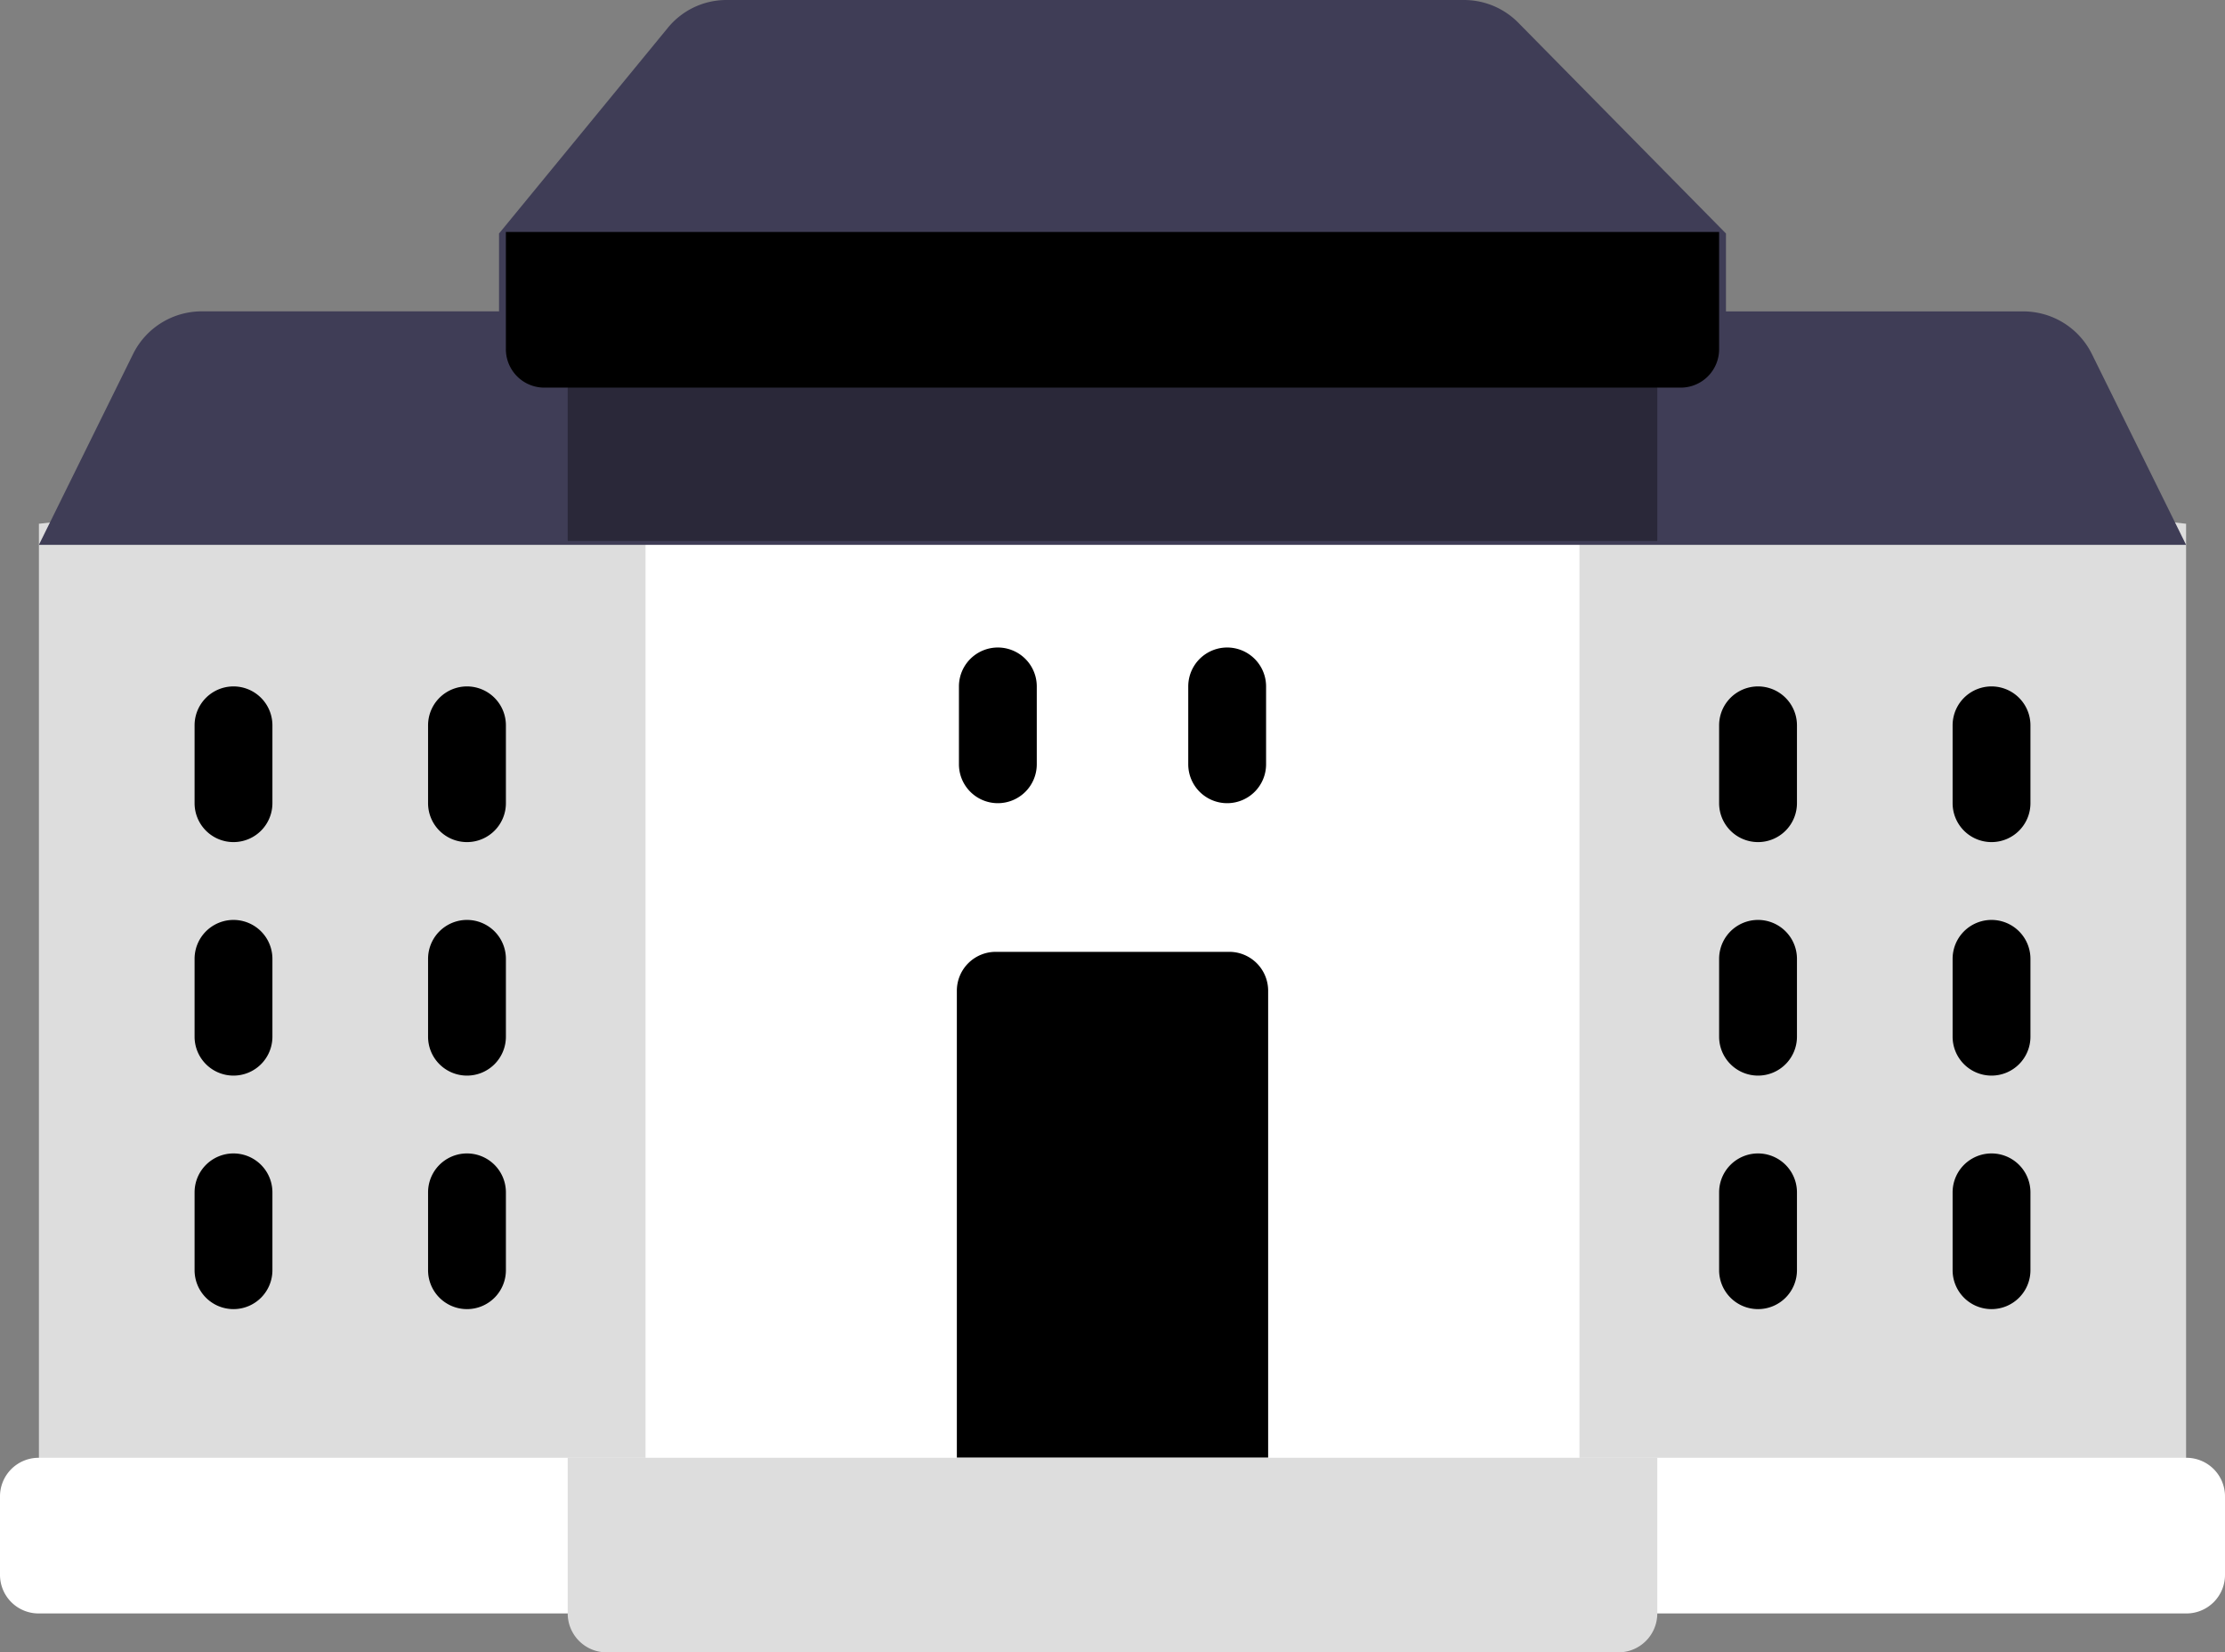
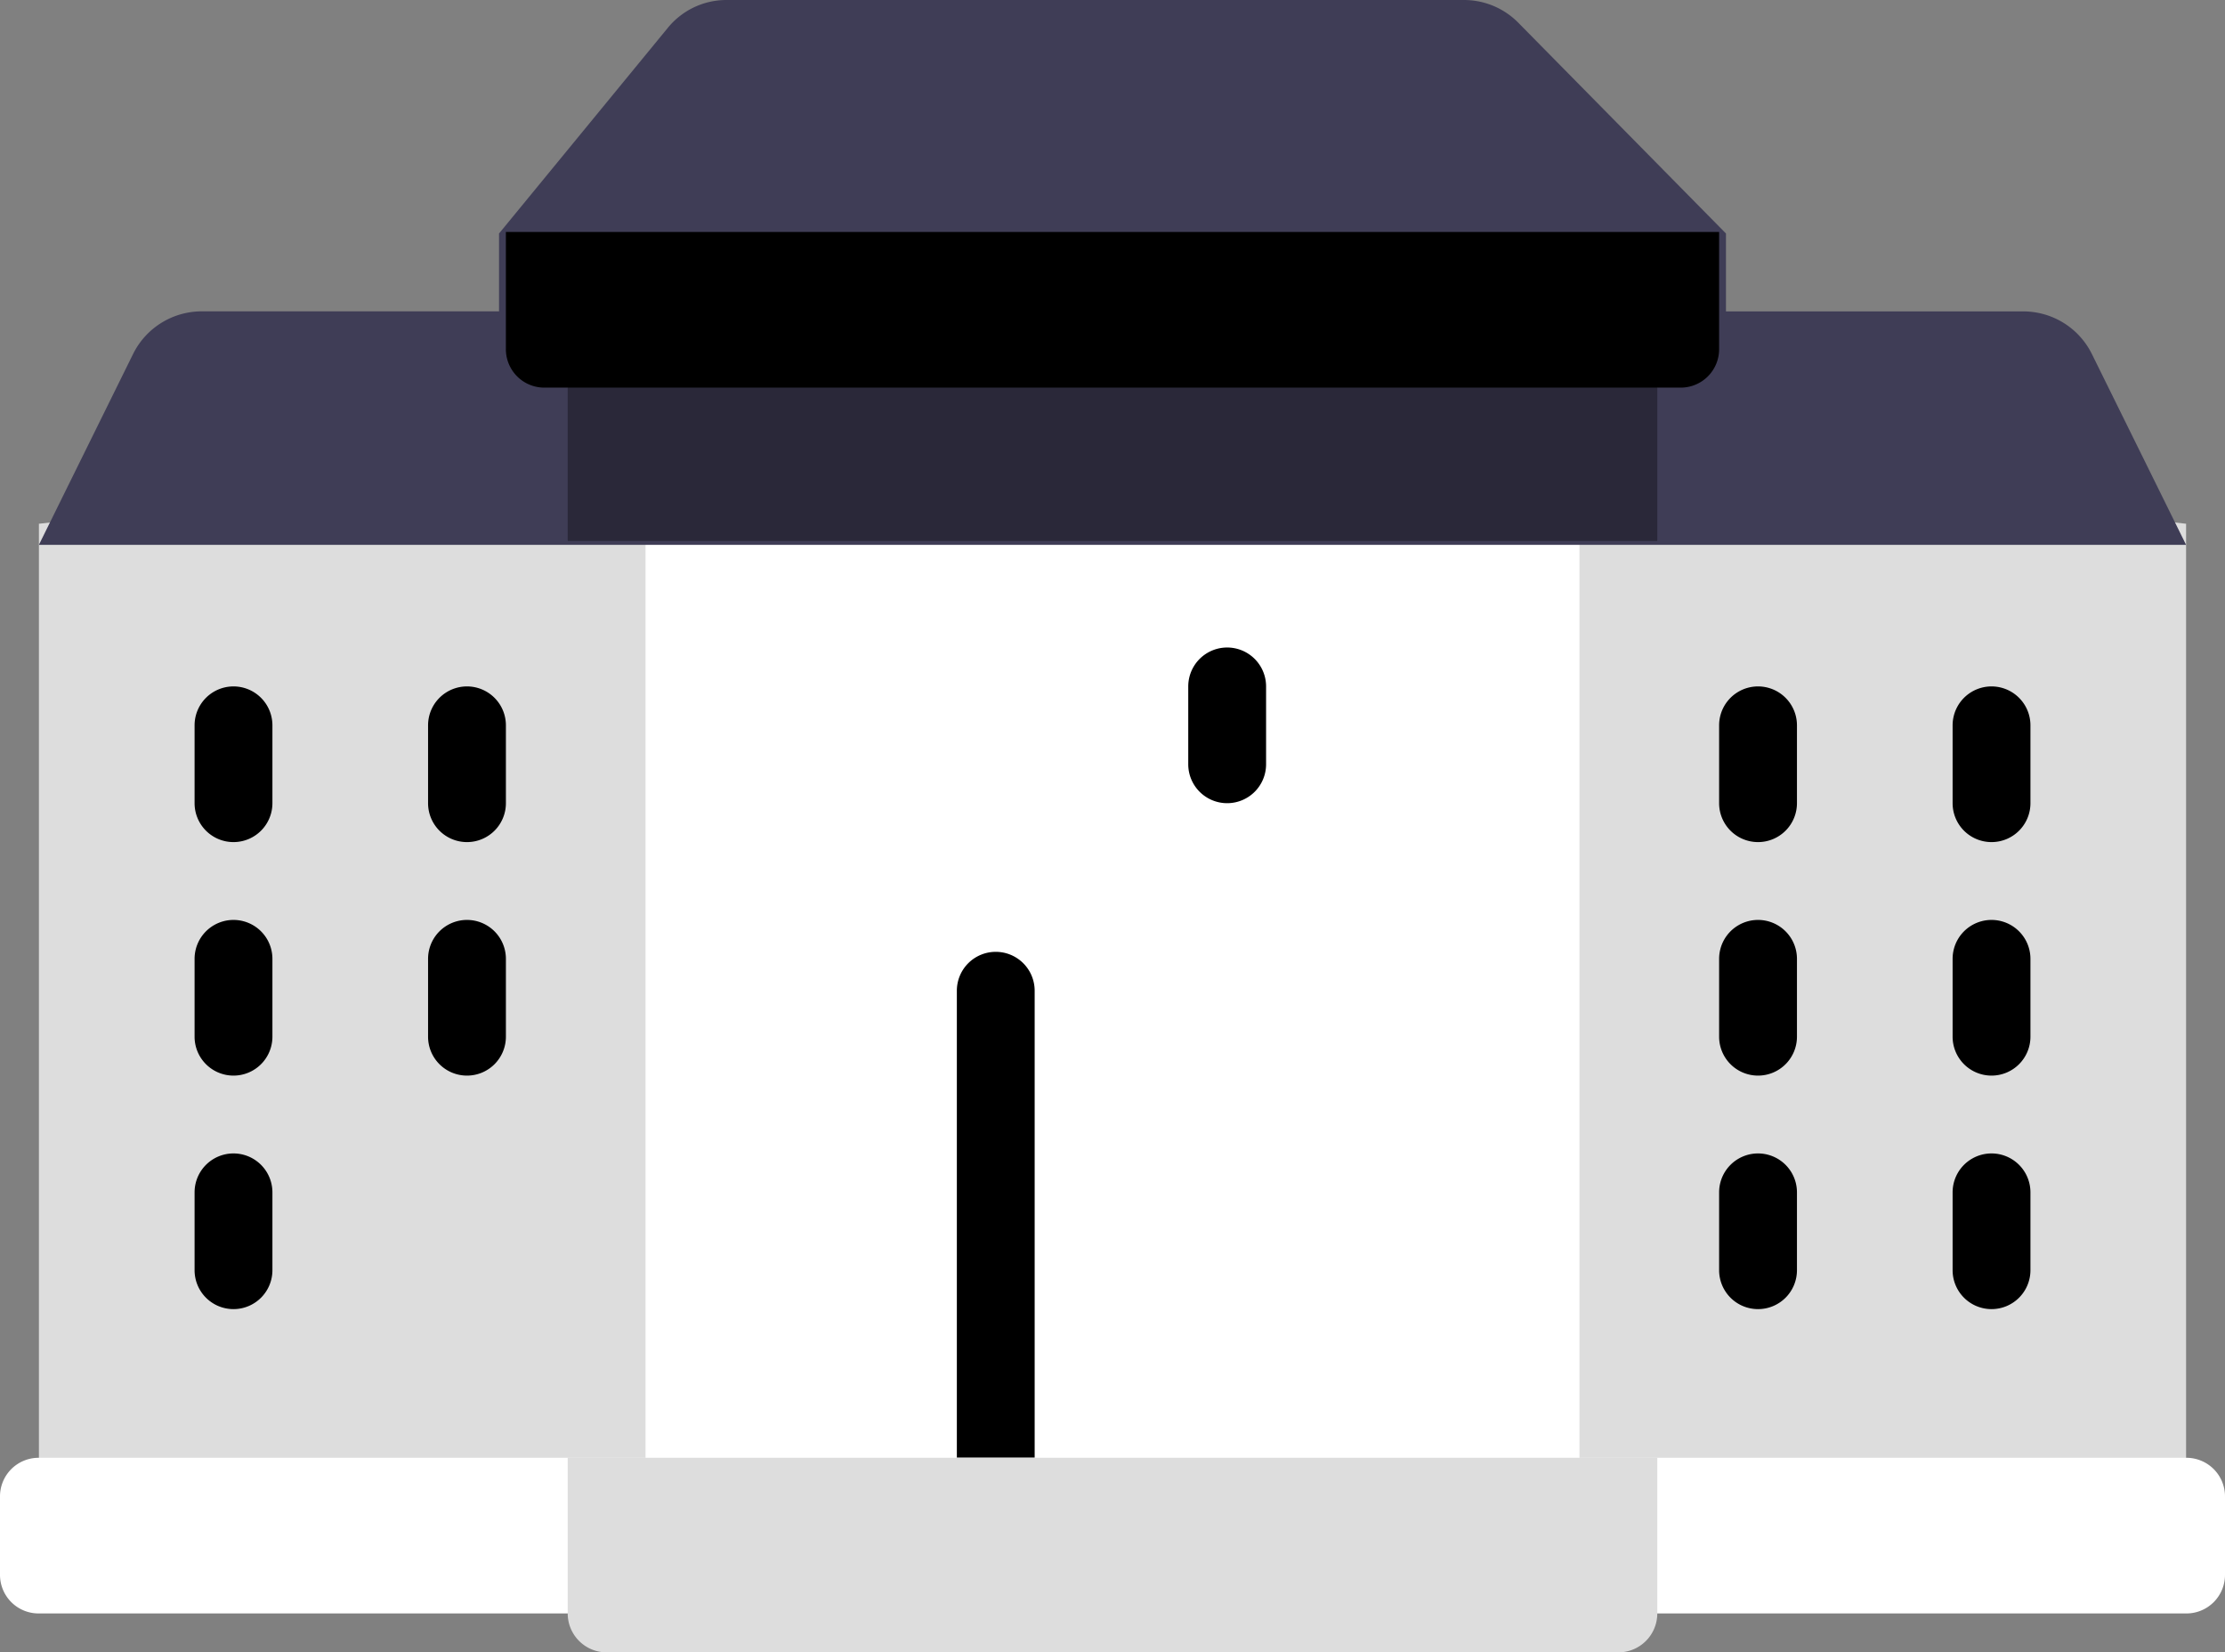
<svg xmlns="http://www.w3.org/2000/svg" width="98.02" height="72.786" viewBox="0 0 98.02 72.786">
  <rect x="0" y="0" width="98.02" height="72.786" fill="#808080" stroke="none" />
  <g transform="translate(0 0)">
    <path d="M69.858,30.429V75H39V27Z" transform="translate(26.448 -7.358)" fill="#ddd" />
    <path d="M31.858,27V75H1V30.429Z" transform="translate(0.714 -7.358)" fill="#ddd" />
    <path d="M17,27H58.144V75H17Z" transform="translate(11.438 -7.358)" fill="#fff" />
-     <path d="M26.714,40H37a1.714,1.714,0,0,1,1.714,1.714V62.286H25V41.714A1.714,1.714,0,0,1,26.714,40Z" transform="translate(17.153 1.928)" />
+     <path d="M26.714,40a1.714,1.714,0,0,1,1.714,1.714V62.286H25V41.714A1.714,1.714,0,0,1,26.714,40Z" transform="translate(17.153 1.928)" />
    <g transform="translate(8.572 28.523)">
-       <path d="M26.714,38.857A1.714,1.714,0,0,1,25,37.143V33.714a1.714,1.714,0,1,1,3.429,0v3.429A1.714,1.714,0,0,1,26.714,38.857Z" transform="translate(8.673 -32)" />
      <path d="M12.714,39.857A1.714,1.714,0,0,1,11,38.143V34.714a1.714,1.714,0,1,1,3.429,0v3.429A1.714,1.714,0,0,1,12.714,39.857Z" transform="translate(-0.714 -31.286)" />
      <path d="M6.714,39.857A1.714,1.714,0,0,1,5,38.143V34.714a1.714,1.714,0,1,1,3.429,0v3.429A1.714,1.714,0,0,1,6.714,39.857Z" transform="translate(-5 -31.286)" />
      <path d="M12.714,45.857A1.714,1.714,0,0,1,11,44.143V40.714a1.714,1.714,0,1,1,3.429,0v3.429A1.714,1.714,0,0,1,12.714,45.857Z" transform="translate(-0.714 -27)" />
      <path d="M6.714,45.857A1.714,1.714,0,0,1,5,44.143V40.714a1.714,1.714,0,1,1,3.429,0v3.429A1.714,1.714,0,0,1,6.714,45.857Z" transform="translate(-5 -27)" />
-       <path d="M12.714,51.857A1.714,1.714,0,0,1,11,50.143V46.714a1.714,1.714,0,1,1,3.429,0v3.429A1.714,1.714,0,0,1,12.714,51.857Z" transform="translate(-0.714 -22.714)" />
      <path d="M6.714,51.857A1.714,1.714,0,0,1,5,50.143V46.714a1.714,1.714,0,1,1,3.429,0v3.429A1.714,1.714,0,0,1,6.714,51.857Z" transform="translate(-5 -22.714)" />
      <path d="M52.714,39.857A1.714,1.714,0,0,1,51,38.143V34.714a1.714,1.714,0,1,1,3.429,0v3.429A1.714,1.714,0,0,1,52.714,39.857Z" transform="translate(26.448 -31.286)" />
      <path d="M46.714,39.857A1.714,1.714,0,0,1,45,38.143V34.714a1.714,1.714,0,1,1,3.429,0v3.429A1.714,1.714,0,0,1,46.714,39.857Z" transform="translate(22.162 -31.286)" />
      <path d="M52.714,45.857A1.714,1.714,0,0,1,51,44.143V40.714a1.714,1.714,0,1,1,3.429,0v3.429A1.714,1.714,0,0,1,52.714,45.857Z" transform="translate(26.448 -27)" />
      <path d="M46.714,45.857A1.714,1.714,0,0,1,45,44.143V40.714a1.714,1.714,0,1,1,3.429,0v3.429A1.714,1.714,0,0,1,46.714,45.857Z" transform="translate(22.162 -27)" />
      <path d="M52.714,51.857A1.714,1.714,0,0,1,51,50.143V46.714a1.714,1.714,0,1,1,3.429,0v3.429A1.714,1.714,0,0,1,52.714,51.857Z" transform="translate(26.448 -22.714)" />
      <path d="M46.714,51.857A1.714,1.714,0,0,1,45,50.143V46.714a1.714,1.714,0,1,1,3.429,0v3.429A1.714,1.714,0,0,1,46.714,51.857Z" transform="translate(22.162 -22.714)" />
      <path d="M32.714,38.857A1.714,1.714,0,0,1,31,37.143V33.714a1.714,1.714,0,1,1,3.429,0v3.429A1.714,1.714,0,0,1,32.714,38.857Z" transform="translate(12.775 -32)" />
    </g>
    <path d="M96.33,53H1.69A1.7,1.7,0,0,0,0,54.714v3.429a1.7,1.7,0,0,0,1.69,1.714H25.35a1.7,1.7,0,0,0,1.69,1.714H70.98a1.7,1.7,0,0,0,1.69-1.714H96.33a1.7,1.7,0,0,0,1.69-1.714V54.714A1.7,1.7,0,0,0,96.33,53Z" transform="translate(0 11.215)" fill="#fff" />
    <path d="M63,53v6.857a1.714,1.714,0,0,1-1.714,1.714H16.714A1.714,1.714,0,0,1,15,59.857V53Z" transform="translate(10.01 11.215)" fill="#ddd" />
    <path d="M91.453,30.617a3.374,3.374,0,0,0-3.024-1.9H75.322V25.286l-9.138-9.274A3.363,3.363,0,0,0,63.785,15H31.3a3.333,3.333,0,0,0-2.6,1.234L21.27,25.286v3.429H8.162a3.374,3.374,0,0,0-3.024,1.9L1,39H95.591Z" transform="translate(0.714 -15)" fill="#3f3d56" />
    <path d="M66.448,21v5.143a1.693,1.693,0,0,1-1.67,1.714H14.67A1.693,1.693,0,0,1,13,26.143V21Z" transform="translate(9.286 -10.782)" />
    <path d="M15,25H63v6.857H15Z" transform="translate(10.01 -8.029)" opacity="0.342" />
  </g>
</svg>